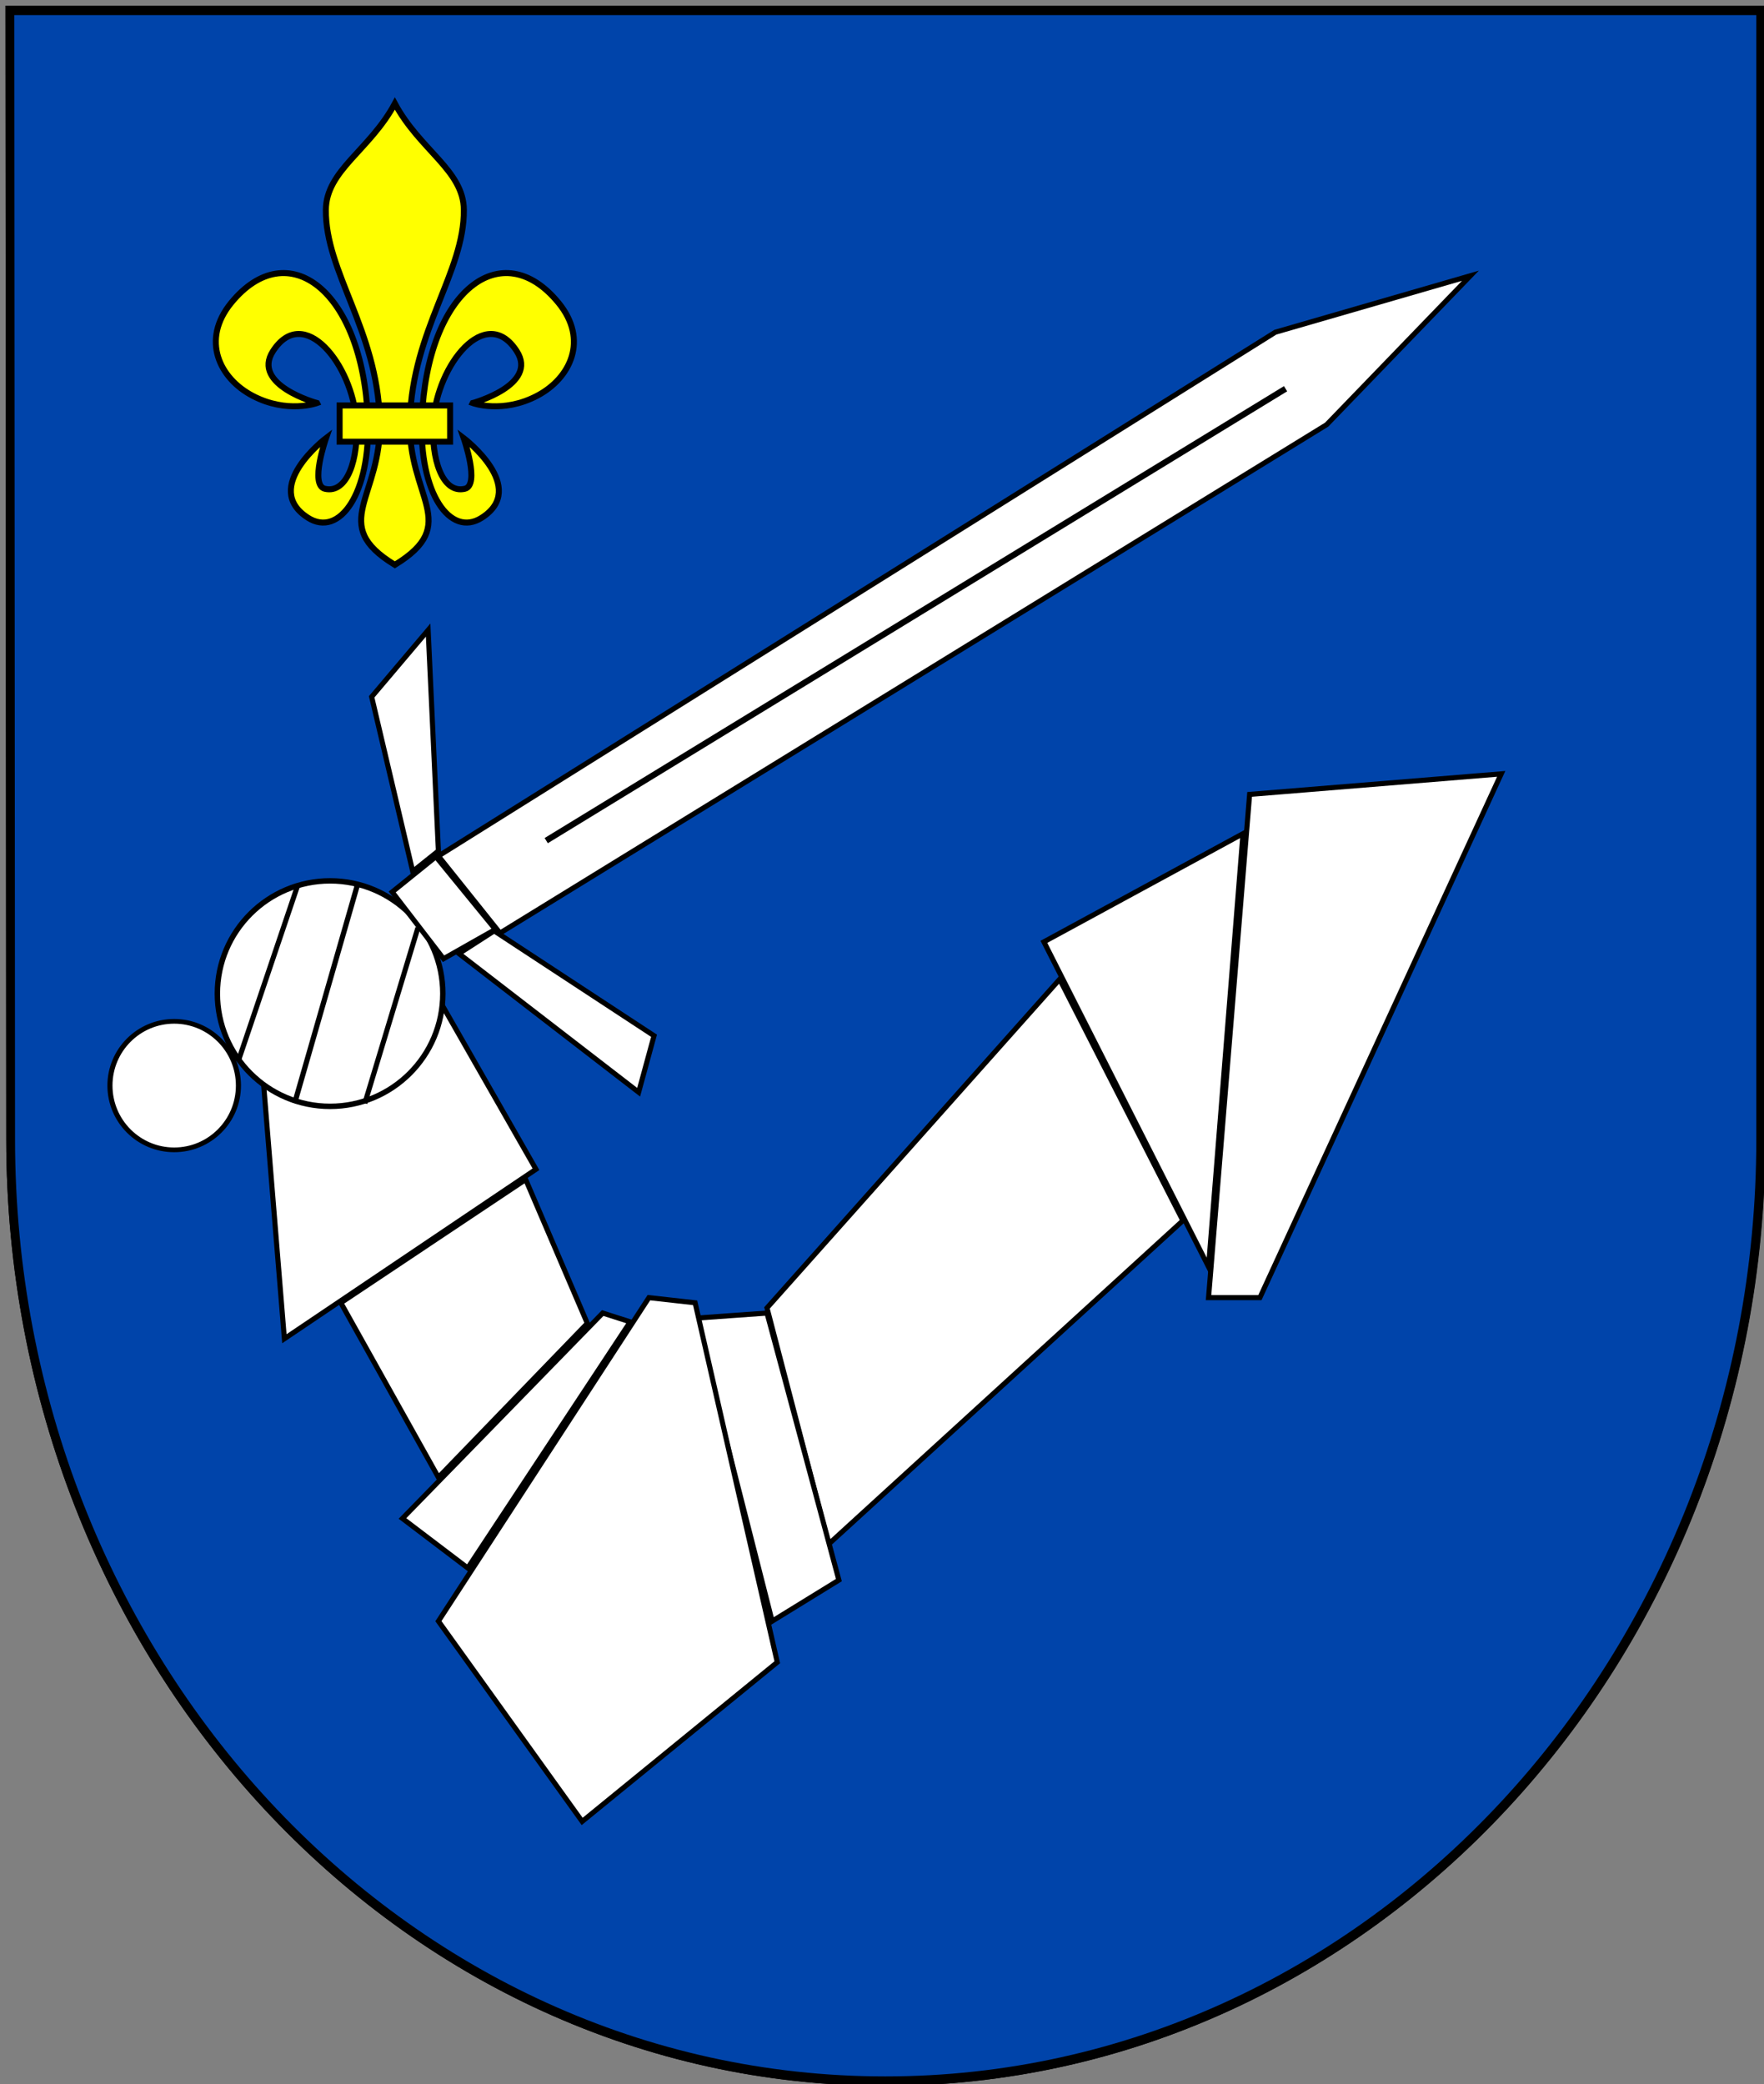
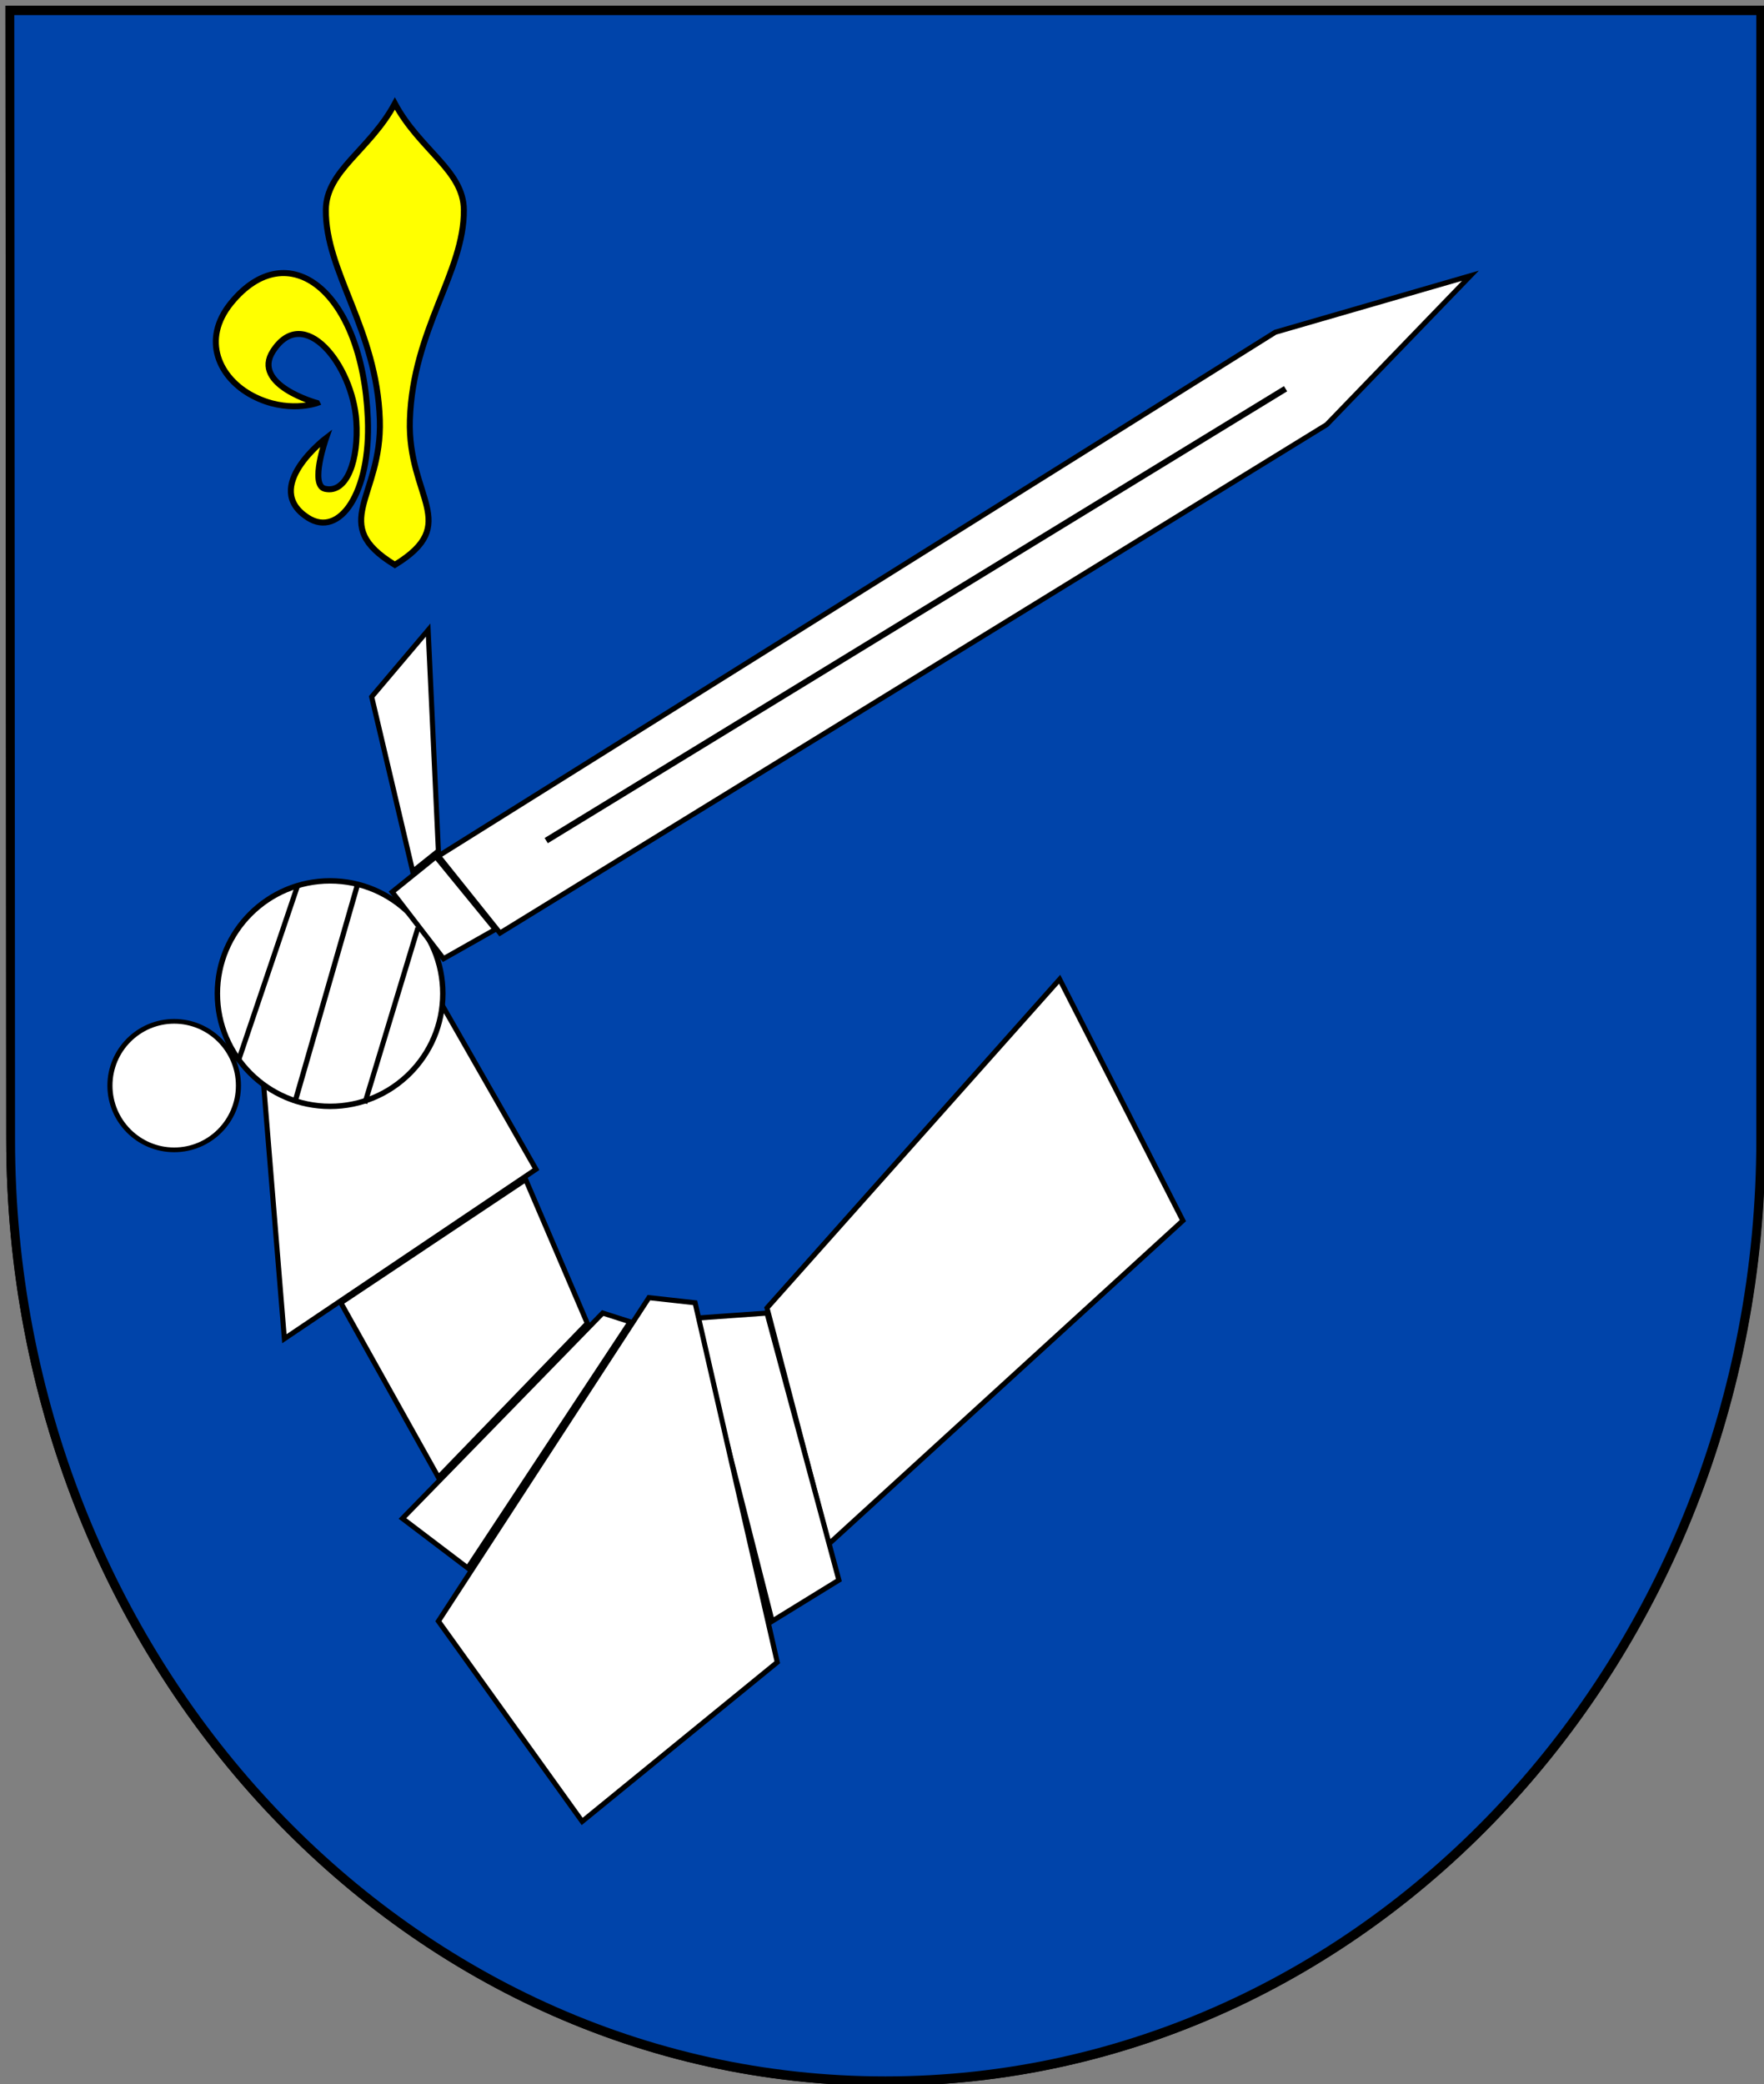
<svg xmlns="http://www.w3.org/2000/svg" xmlns:ns1="http://www.inkscape.org/namespaces/inkscape" xmlns:ns2="http://sodipodi.sourceforge.net/DTD/sodipodi-0.dtd" width="744.094" height="879" id="svg2" ns1:label="Pozadí" version="1.1" ns1:version="0.48.1 " ns2:docname="znak_Lulce.svg" ns1:export-filename="C:\DOCUME~1\X5YOSO~1\LOCALS~1\Temp\20111221_095537_znak_lulce.png" ns1:export-xdpi="158.09819" ns1:export-ydpi="158.09819">
  <rect width="100%" height="100%" fill="#808080" stroke="none" />
  <title id="title4243">znak obce Luleč</title>
  <defs id="defs3">
    <ns1:perspective ns2:type="inkscape:persp3d" ns1:vp_x="0 : 0.5 : 1" ns1:vp_y="0 : 1000 : 0" ns1:vp_z="1 : 0.5 : 1" ns1:persp3d-origin="0.5 : 0.33333333 : 1" id="perspective4650" />
    <ns1:perspective ns2:type="inkscape:persp3d" ns1:vp_x="0 : 0.5 : 1" ns1:vp_y="0 : 1000 : 0" ns1:vp_z="1 : 0.5 : 1" ns1:persp3d-origin="0.5 : 0.33333333 : 1" id="perspective4628" />
    <ns1:perspective ns2:type="inkscape:persp3d" ns1:vp_x="0 : 0.5 : 1" ns1:vp_y="0 : 1000 : 0" ns1:vp_z="1 : 0.5 : 1" ns1:persp3d-origin="0.5 : 0.33333333 : 1" id="perspective4588" />
    <ns1:perspective ns2:type="inkscape:persp3d" ns1:vp_x="0 : 0.5 : 1" ns1:vp_y="0 : 1000 : 0" ns1:vp_z="1 : 0.5 : 1" ns1:persp3d-origin="0.5 : 0.33333333 : 1" id="perspective2835" />
    <ns1:perspective ns2:type="inkscape:persp3d" ns1:vp_x="0 : 0.5 : 1" ns1:vp_y="0 : 1000 : 0" ns1:vp_z="1 : 0.5 : 1" ns1:persp3d-origin="0.5 : 0.33333333 : 1" id="perspective4921" />
    <ns1:perspective ns2:type="inkscape:persp3d" ns1:vp_x="0 : 0.5 : 1" ns1:vp_y="0 : 1000 : 0" ns1:vp_z="1 : 0.5 : 1" ns1:persp3d-origin="0.5 : 0.33333333 : 1" id="perspective3862" />
    <ns1:perspective ns2:type="inkscape:persp3d" ns1:vp_x="0 : 0.5 : 1" ns1:vp_y="0 : 1000 : 0" ns1:vp_z="1 : 0.5 : 1" ns1:persp3d-origin="0.5 : 0.33333333 : 1" id="perspective3845" />
    <ns1:perspective ns2:type="inkscape:persp3d" ns1:vp_x="0 : 0.5 : 1" ns1:vp_y="0 : 1000 : 0" ns1:vp_z="1 : 0.5 : 1" ns1:persp3d-origin="0.5 : 0.33333333 : 1" id="perspective3780" />
    <ns1:perspective ns2:type="inkscape:persp3d" ns1:vp_x="0 : 0.5 : 1" ns1:vp_y="0 : 1000 : 0" ns1:vp_z="1 : 0.5 : 1" ns1:persp3d-origin="0.5 : 0.33333333 : 1" id="perspective4825" />
    <ns1:perspective id="perspective4815" ns1:persp3d-origin="372.04724 : 350.78739 : 1" ns1:vp_z="744.09448 : 526.18109 : 1" ns1:vp_y="0 : 1000 : 0" ns1:vp_x="0 : 526.18109 : 1" ns2:type="inkscape:persp3d" />
  </defs>
  <ns2:namedview id="base" pagecolor="#ffffff" bordercolor="#666666" borderopacity="1.0" ns1:pageopacity="0.0" ns1:pageshadow="2" ns1:zoom="0.7" ns1:cx="433.04837" ns1:cy="379.47262" ns1:document-units="px" ns1:current-layer="layer1" showgrid="false" ns1:window-width="1920" ns1:window-height="1031" ns1:window-x="-4" ns1:window-y="-4" ns1:window-maximized="1" />
  <g ns1:label="Vrstva 1" ns1:groupmode="layer" id="layer1" transform="translate(0,-173.362)">
    <path style="fill:none;stroke:#000000;stroke-width:1px;stroke-linecap:butt;stroke-linejoin:miter;stroke-opacity:1" d="m 216.173,445.26 -1.01,-4.041" id="path4057" ns1:connector-curvature="0" />
    <g id="g4206" transform="matrix(2.144,0,0,2.144,-311.032,-398.593)">
      <g id="g4139">
        <g transform="matrix(0.577,0,0,0.62,146.149,24.618)" id="layer1-4" ns1:label="Vrstva 1" style="fill:#0044aa">
          <path ns1:connector-curvature="0" ns2:nodetypes="cscccc" id="rect4411-0" d="m 1.76,751.977 c 0,165.042 133.54,298.885 298.29,298.885 164.749,0 298.55,-133.843 298.55,-298.885 l 2.8e-4,-358.115 -597.1,0 0.26,358.115 z" style="fill:#0044aa;stroke:#000000;stroke-width:3;stroke-miterlimit:4;stroke-dasharray:none" />
          <path ns2:nodetypes="cscccc" id="rect4411-0-0" d="m 1.76,751.977 c 0,165.042 133.518,298.885 298.24,298.885 164.722,0 298.5,-133.843 298.5,-298.885 l 2.8e-4,-358.115 -597,0 z" style="fill:#0044aa;stroke:#000000;stroke-width:3;stroke-miterlimit:4;stroke-dasharray:none" ns1:connector-curvature="0" />
          <g style="fill:#0044aa;stroke:#000000;stroke-width:2;stroke-miterlimit:4;stroke-dasharray:none" id="g8694">
            <g style="fill:#0044aa;stroke:#000000;stroke-width:2.69;stroke-miterlimit:4;stroke-dasharray:none" id="g8643" transform="matrix(0.719,0,0,0.769,30.732,118.557)" />
            <g style="fill:#0044aa;stroke:#000000;stroke-width:2.69;stroke-miterlimit:4;stroke-dasharray:none" id="g8643-4" transform="matrix(0.719,0,0,0.769,188.013,118.557)" />
            <g style="fill:#0044aa;stroke:#000000;stroke-width:2.69;stroke-miterlimit:4;stroke-dasharray:none" id="g8643-8" transform="matrix(0.719,0,0,0.769,109.372,247.557)" />
          </g>
          <g transform="translate(871.37,16)" id="g9223" style="fill:#0044aa" />
        </g>
        <g id="g4117">
          <g id="g4092">
            <g id="g4067">
-               <path ns1:connector-curvature="0" id="path4026" d="m 440.427,418.997 -47.477,103.036 -10.102,0 8.081,-98.995 z" style="fill:#ffffff;stroke:#000000;stroke-width:1px;stroke-linecap:butt;stroke-linejoin:miter;stroke-opacity:1" />
-               <path ns1:connector-curvature="0" id="path4028" d="m 389.627,430.759 -39.172,21.281 32.392,63.931 z" style="fill:#ffffff;stroke:#000000;stroke-width:1px;stroke-linecap:butt;stroke-linejoin:miter;stroke-opacity:1" ns2:nodetypes="cccc" />
              <path ns1:connector-curvature="0" id="path4032" d="m 353.553,459.403 24.244,47.477 -69.701,63.64 -12.122,-46.467 z" style="fill:#ffffff;stroke:#000000;stroke-width:1px;stroke-linecap:butt;stroke-linejoin:miter;stroke-opacity:1" />
              <path ns1:connector-curvature="0" id="path4036" d="m 295.975,525.063 14.142,52.528 -13.132,8.081 -15.152,-59.599 z" style="fill:#ffffff;stroke:#000000;stroke-width:1px;stroke-linecap:butt;stroke-linejoin:miter;stroke-opacity:1" />
              <path ns1:connector-curvature="0" id="path4040" d="m 297.995,593.753 -16.162,-70.711 -9.091,-1.01 -41.416,63.64 28.284,39.396 z" style="fill:#ffffff;stroke:#000000;stroke-width:1px;stroke-linecap:butt;stroke-linejoin:miter;stroke-opacity:1" />
              <path ns1:connector-curvature="0" id="path4042" d="m 237.094,575.211 31.966,-48.42 -5.41,-1.729 -39.396,40.406 z" style="fill:#ffffff;stroke:#000000;stroke-width:1px;stroke-linecap:butt;stroke-linejoin:miter;stroke-opacity:1" ns2:nodetypes="ccccc" />
              <path ns1:connector-curvature="0" id="path4044" d="m 260.619,527.083 -12.122,-28.284 -36.365,24.244 19.193,34.345 z" style="fill:#ffffff;stroke:#000000;stroke-width:1px;stroke-linecap:butt;stroke-linejoin:miter;stroke-opacity:1" />
              <path ns1:connector-curvature="0" id="path4051" d="m 196.98,480.616 4.041,49.497 49.497,-33.335 -20.203,-35.355 z" style="fill:#ffffff;stroke:#000000;stroke-width:1px;stroke-linecap:butt;stroke-linejoin:miter;stroke-opacity:1" ns2:nodetypes="ccccc" />
-               <path transform="matrix(1.071,0,0,1.071,-19.882,-37.91)" d="m 235.366,466.979 c 0,11.437 -9.271,20.708 -20.708,20.708 -11.437,0 -20.708,-9.271 -20.708,-20.708 0,-11.437 9.271,-20.708 20.708,-20.708 11.437,0 20.708,9.271 20.708,20.708 z" ns2:ry="20.708128" ns2:rx="20.708128" ns2:cy="466.97879" ns2:cx="214.65741" id="path4053" style="fill:#ffffff;fill-opacity:1;fill-rule:nonzero;stroke:#000000;stroke-width:0.999;stroke-linecap:butt;stroke-miterlimit:4;stroke-opacity:1;stroke-dasharray:none" ns2:type="arc" />
+               <path transform="matrix(1.071,0,0,1.071,-19.882,-37.91)" d="m 235.366,466.979 c 0,11.437 -9.271,20.708 -20.708,20.708 -11.437,0 -20.708,-9.271 -20.708,-20.708 0,-11.437 9.271,-20.708 20.708,-20.708 11.437,0 20.708,9.271 20.708,20.708 " ns2:ry="20.708128" ns2:rx="20.708128" ns2:cy="466.97879" ns2:cx="214.65741" id="path4053" style="fill:#ffffff;fill-opacity:1;fill-rule:nonzero;stroke:#000000;stroke-width:0.999;stroke-linecap:butt;stroke-miterlimit:4;stroke-opacity:1;stroke-dasharray:none" ns2:type="arc" />
              <path ns1:connector-curvature="0" id="path4055" d="m 203.54,441.23 -11.611,34.335" style="fill:none;stroke:#000000;stroke-width:1px;stroke-linecap:butt;stroke-linejoin:miter;stroke-opacity:1" ns2:nodetypes="cc" />
              <path ns1:connector-curvature="0" id="path4059" d="m 203.041,483.775 12.288,-42.711" style="fill:none;stroke:#000000;stroke-width:1.027px;stroke-linecap:butt;stroke-linejoin:miter;stroke-opacity:1" ns2:nodetypes="cc" />
              <path ns1:connector-curvature="0" id="path4063" d="M 227.284,449.301 216.85,483.802" style="fill:none;stroke:#000000;stroke-width:1px;stroke-linecap:butt;stroke-linejoin:miter;stroke-opacity:1" ns2:nodetypes="cc" />
              <path transform="matrix(1.001,0,0,0.927,-2.161,32.445)" d="m 193.949,483.141 c 0,7.532 -5.653,13.637 -12.627,13.637 -6.974,0 -12.627,-6.106 -12.627,-13.637 0,-7.532 5.653,-13.637 12.627,-13.637 6.974,0 12.627,6.106 12.627,13.637 z" ns2:ry="13.637059" ns2:rx="12.626906" ns2:cy="483.14124" ns2:cx="181.32239" id="path4065" style="fill:#ffffff;fill-opacity:1;fill-rule:nonzero;stroke:#000000;stroke-width:0.999;stroke-linecap:butt;stroke-miterlimit:4;stroke-opacity:1;stroke-dasharray:none" ns2:type="arc" />
            </g>
            <path style="fill:#ffffff;stroke:#000000;stroke-width:1px;stroke-linecap:butt;stroke-linejoin:miter;stroke-opacity:1" d="m 222.234,442.23 8.597,-6.936 11.695,14.299 -10.191,5.769 z" id="path4082" ns1:connector-curvature="0" ns2:nodetypes="ccccc" />
-             <path style="fill:#ffffff;stroke:#000000;stroke-width:1px;stroke-linecap:butt;stroke-linejoin:miter;stroke-opacity:1" d="m 273.751,470.514 -31.45,-20.63 -6.936,4.467 35.355,27.274 z" id="path4084" ns1:connector-curvature="0" ns2:nodetypes="ccccc" />
            <path style="fill:#ffffff;stroke:#000000;stroke-width:1px;stroke-linecap:butt;stroke-linejoin:miter;stroke-opacity:1" d="m 231.325,434.149 -2.02,-43.437 -11.112,13.132 8.081,34.345 z" id="path4090" ns1:connector-curvature="0" ns2:nodetypes="ccccc" />
          </g>
          <path ns2:nodetypes="cccccc" ns1:connector-curvature="0" id="path4113" d="M 231.325,435.159 395.98,332.123 434.366,321.012 406.081,350.306 243.447,450.311 z" style="fill:#ffffff;stroke:#000000;stroke-width:1px;stroke-linecap:butt;stroke-linejoin:miter;stroke-opacity:1" />
          <path ns2:nodetypes="cc" ns1:connector-curvature="0" id="path4115" d="M 252.538,432.129 398,343.235" style="fill:none;stroke:#000000;stroke-width:1.2;stroke-linecap:butt;stroke-linejoin:miter;stroke-miterlimit:4;stroke-opacity:1;stroke-dasharray:none" />
        </g>
      </g>
      <g transform="matrix(0.59,0,0,0.59,85.084,250.395)" id="g4170">
        <path ns2:nodetypes="csscssc" ns1:connector-curvature="0" id="path3031-6-0" d="m 233.345,62.283 c -8.356,15.547 -22.903,22.267 -23.01,35.441 -0.17,20.769 17.042,39.829 17.999,70.041 0.823,25.963 -17.44,34.621 5.011,48.32 22.451,-13.7 4.189,-22.357 5.011,-48.32 0.957,-30.212 18.169,-49.272 17.999,-70.041 -0.108,-13.175 -14.654,-19.894 -23.01,-35.441 z" style="fill:#ffff00;stroke:#000000;stroke-width:2;stroke-linecap:butt;stroke-linejoin:miter;stroke-miterlimit:4;stroke-opacity:1;stroke-dasharray:none" />
        <path ns2:nodetypes="cssscssssc" ns1:connector-curvature="0" id="path3035-9-9" d="m 207.388,162.134 c 0,0 -21.99,-5.999 -14.684,-17.312 10.292,-15.937 26.544,4.583 27.794,23.351 0.837,12.556 -3.003,24.285 -10.475,22.546 -5.152,-1.199 0.377,-16.909 0.377,-16.909 0,0 -21.762,16.532 -6.024,26.572 10.524,6.713 20.965,-8.28 19.955,-33.013 -1.744,-42.729 -26.659,-61.754 -45.559,-38.65 -10.125,12.378 -3.951,25.173 7.154,31 11.519,6.045 21.462,2.416 21.462,2.416 z" style="fill:#ffff00;stroke:#000000;stroke-width:2;stroke-linecap:butt;stroke-linejoin:miter;stroke-miterlimit:4;stroke-opacity:1;stroke-dasharray:none" />
-         <path ns2:nodetypes="cssscssssc" ns1:connector-curvature="0" id="path3035-1-0-4" d="m 259.303,162.134 c 0,0 21.99,-5.999 14.684,-17.312 -10.292,-15.937 -26.544,4.583 -27.794,23.351 -0.837,12.556 3.003,24.285 10.475,22.546 5.152,-1.199 -0.377,-16.909 -0.377,-16.909 0,0 21.762,16.532 6.024,26.572 -10.524,6.713 -20.965,-8.28 -19.955,-33.013 1.744,-42.729 26.659,-61.754 45.559,-38.65 10.125,12.378 3.951,25.173 -7.154,31 -11.519,6.045 -21.462,2.416 -21.462,2.416 z" style="fill:#ffff00;stroke:#000000;stroke-width:2;stroke-linecap:butt;stroke-linejoin:miter;stroke-miterlimit:4;stroke-opacity:1;stroke-dasharray:none" />
-         <path ns2:nodetypes="ccccccc" id="path3033-6-8" d="m 214.919,162.936 0,12.086 18.426,0 18.426,0 0,-12.086 -18.426,0 z" style="fill:#ffff00;stroke:#000000;stroke-width:2;stroke-linecap:butt;stroke-linejoin:miter;stroke-miterlimit:4;stroke-opacity:1;stroke-dasharray:none" ns1:connector-curvature="0" />
      </g>
    </g>
  </g>
</svg>